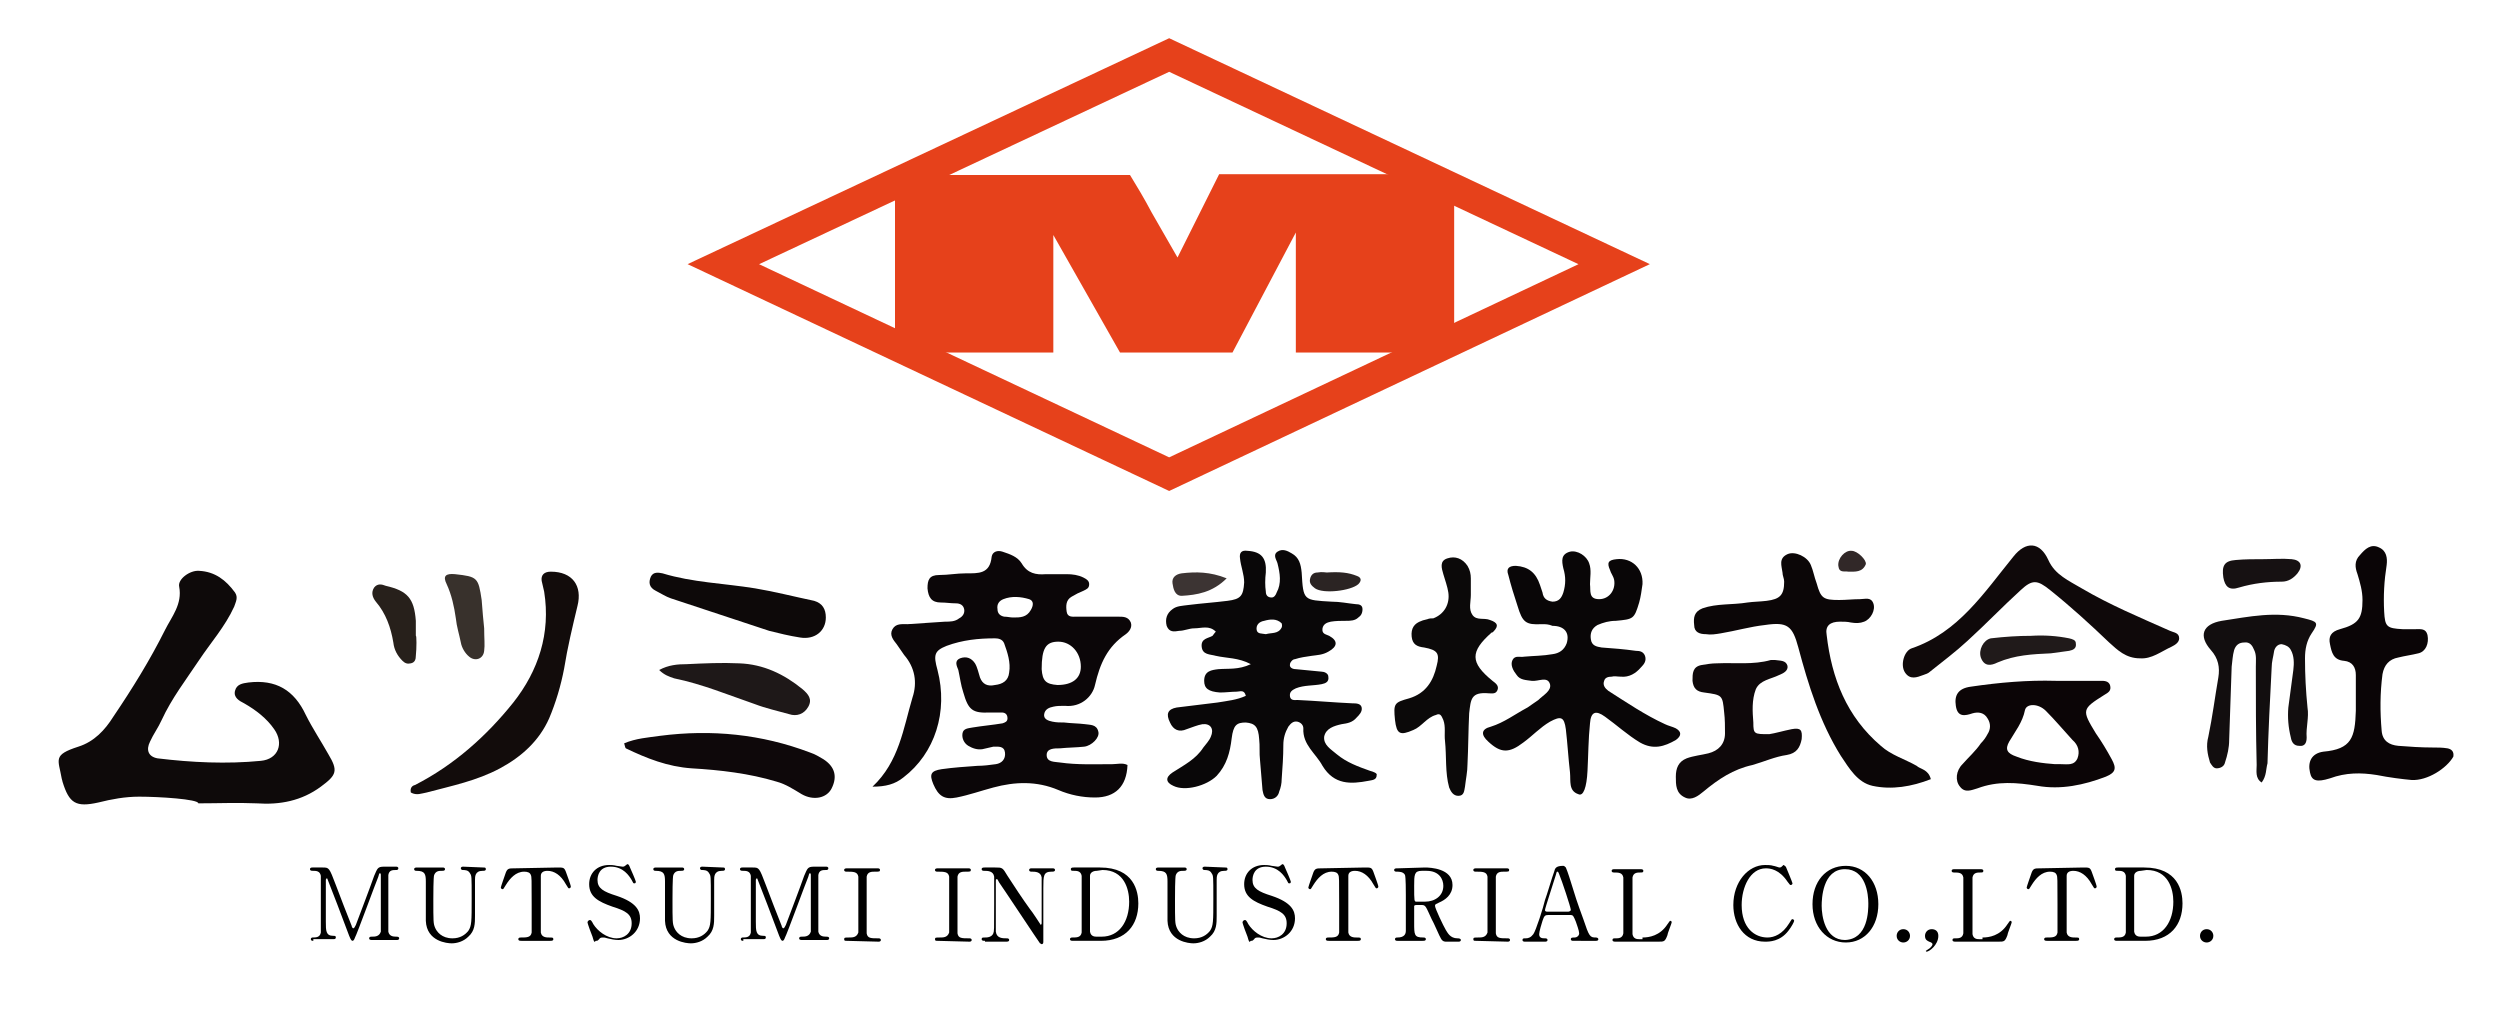
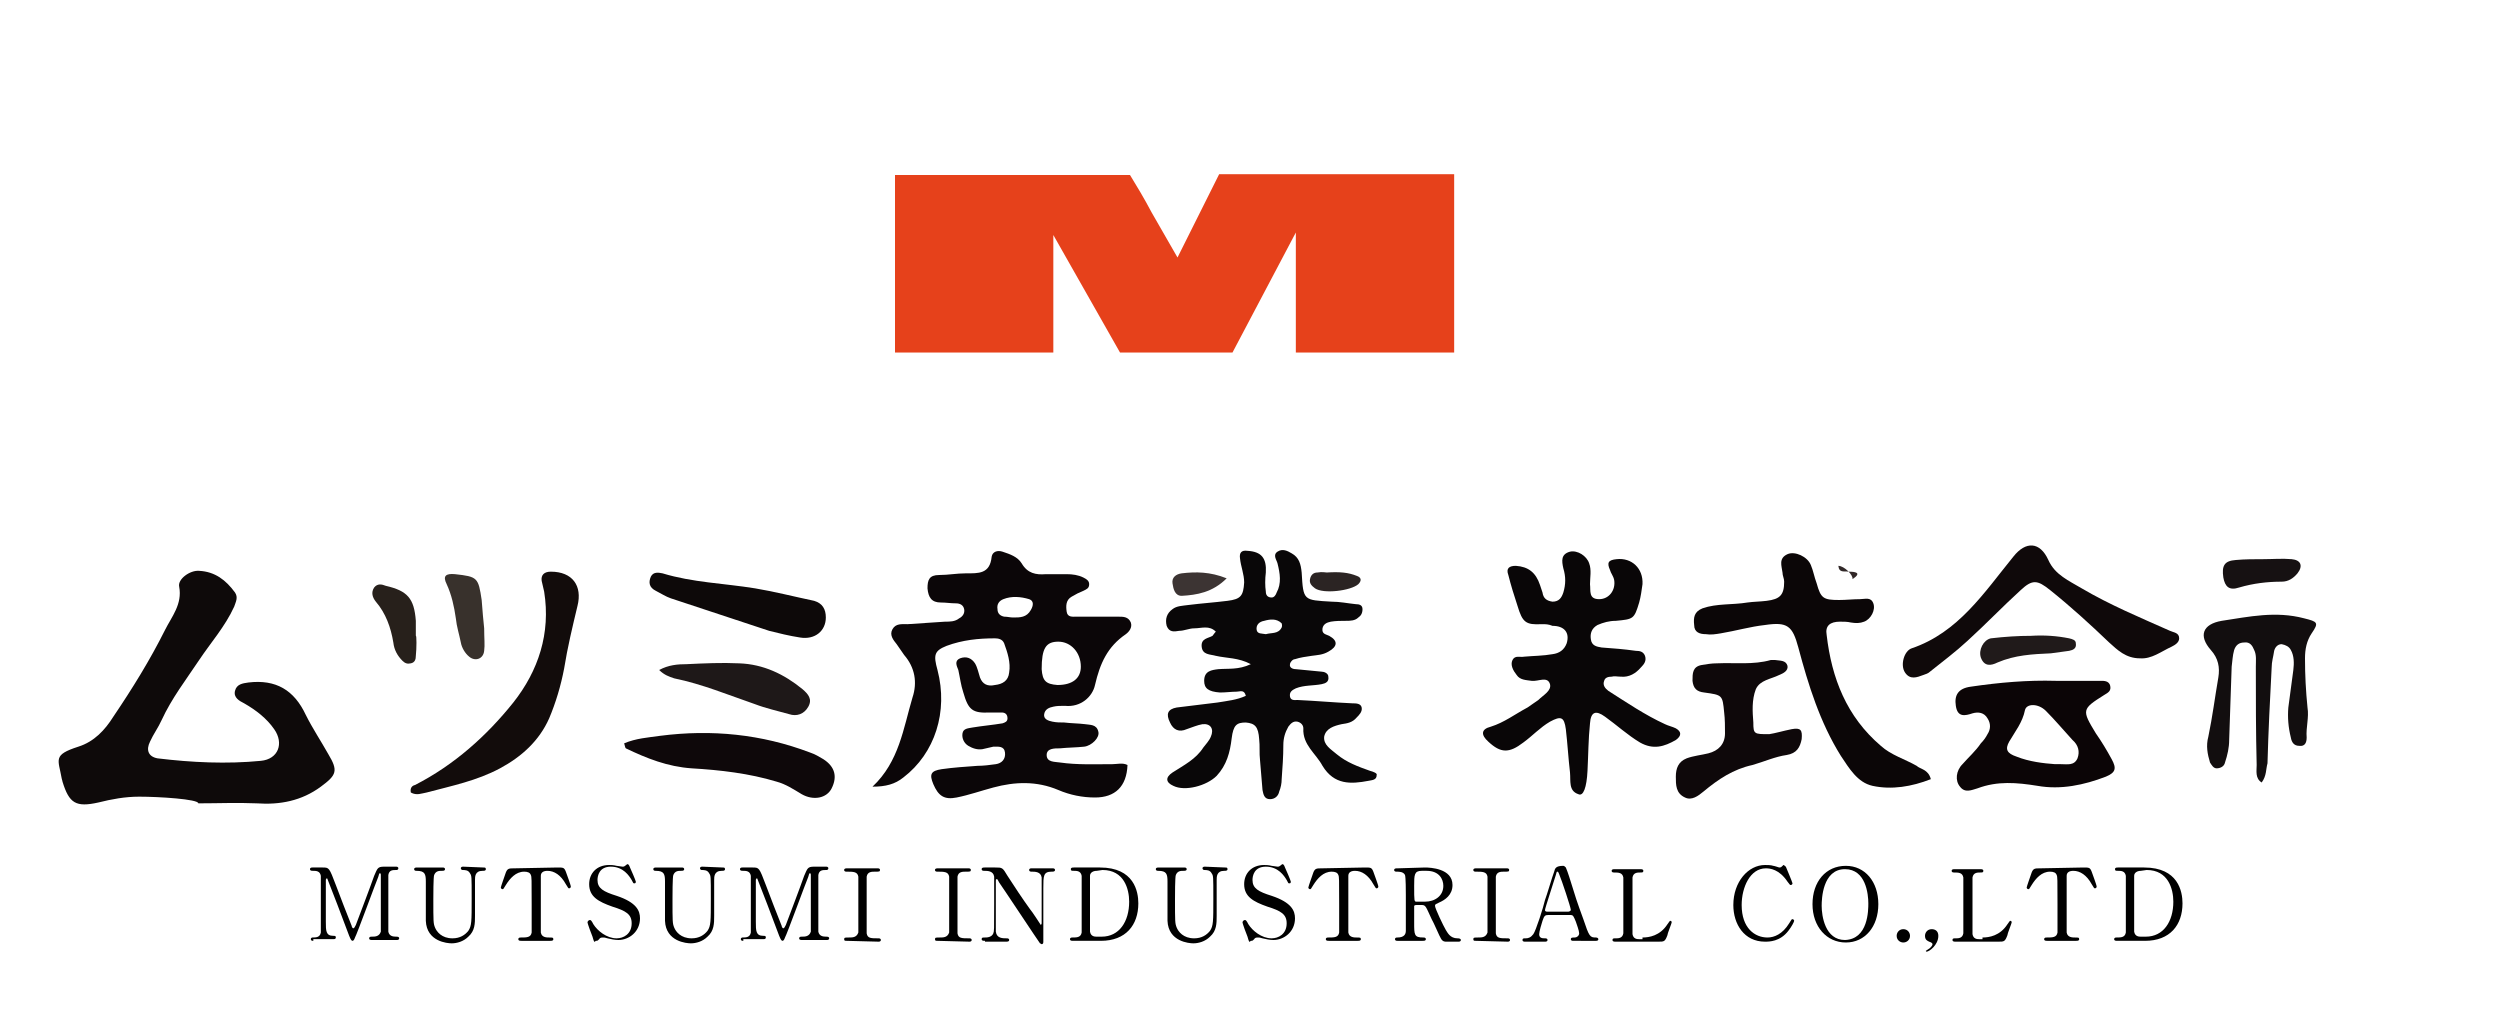
<svg xmlns="http://www.w3.org/2000/svg" version="1.1" id="レイヤー_1" x="0px" y="0px" viewBox="0 0 300 121.4" style="enable-background:new 0 0 300 121.4;" xml:space="preserve">
  <style type="text/css">
	.st0{fill:#E6411B;}
	.st1{fill:none;stroke:#E6411B;stroke-width:3.649;stroke-miterlimit:10;}
	.st2{fill:#0E0A0A;}
	.st3{fill:#090607;}
	.st4{fill:#0B0607;}
	.st5{fill:#0A0506;}
	.st6{fill:#0B0909;}
	.st7{fill:#120C0B;}
	.st8{fill:#0F090A;}
	.st9{fill:#120E0F;}
	.st10{fill:#0E080A;}
	.st11{fill:#0D0909;}
	.st12{fill:#1E1818;}
	.st13{fill:#38312C;}
	.st14{fill:#27201B;}
	.st15{fill:#201A1A;}
	.st16{fill:#161112;}
	.st17{fill:#3C3433;}
	.st18{fill:#2B2423;}
	.st19{fill:#312828;}
	.st20{fill:#0B0608;}
	.st21{fill:#090708;}
	.st22{fill:#0B0506;}
</style>
  <g>
    <path class="st0" d="M174.5,21v21.3h-19V27.9l-7.6,14.4h-13.5l-8-14.1v14.1h-19V21h28.2c0.8,1.3,1.7,2.8,2.6,4.5l3.1,5.4l5-10h28.2   V21z" />
  </g>
  <g>
    <path d="M37.6,112.9c-0.1,0-0.3,0-0.3-0.2s0.2-0.2,0.2-0.2c0.4,0,0.9,0,1-0.6c0-0.2,0-0.2,0-3.4c0-0.6,0-3.2,0-3.4   c-0.1-0.6-0.6-0.6-0.9-0.6c-0.2,0-0.4,0-0.4-0.2s0.2-0.2,0.3-0.2h1.2c0.8,0,0.8,0,1.6,2.1c0.3,0.8,1.6,4.2,1.9,4.9   c0,0.1,0.1,0.3,0.2,0.3c0.1,0,0.2-0.2,0.3-0.4c0.6-1.6,1.6-4.2,2.2-5.9c0.4-0.9,0.4-1.1,1.2-1.1h1.4c0.1,0,0.3,0,0.3,0.2   s-0.2,0.2-0.2,0.2c-0.5,0-0.9,0-1,0.6c0,0.2,0,2.8,0,3.4c0,3.2,0,3.3,0,3.4c0.1,0.5,0.5,0.6,0.9,0.6c0.2,0,0.4,0,0.4,0.2   s-0.2,0.2-0.3,0.2h-2.9c-0.2,0-0.4,0-0.4-0.2s0.2-0.2,0.3-0.2c0.4,0,0.9,0,1.1-0.6c0-0.2,0-3.2,0-3.7s0-2.6,0-3.1   c0-0.1,0-0.2-0.1-0.2s-0.1,0-0.2,0.4c-0.3,0.7-2.6,7-2.8,7.3c-0.1,0.3-0.2,0.4-0.3,0.4s-0.2-0.1-0.4-0.6c-0.4-1.1-2.5-6.6-2.6-6.8   c0,0,0-0.1-0.1-0.1c0,0-0.1,0.1-0.1,0.2v5c0,1.1,0,1.7,0.9,1.7c0.2,0,0.3,0,0.3,0.2s-0.2,0.2-0.3,0.2h-2.4V112.9z" />
    <path d="M58,104.1c0.2,0,0.3,0,0.3,0.2s-0.2,0.2-0.4,0.2c-0.9,0-0.9,0.7-0.9,1.1c0,0.6,0,3.6,0,4.3c0,0.9,0,1.8-0.8,2.5   c-0.6,0.6-1.4,0.8-2,0.8c-0.5,0-3-0.2-3.1-2.7c0-0.7,0-4,0-4.7c0-0.9-0.1-1.3-1.1-1.3c-0.1,0-0.3,0-0.3-0.2s0.2-0.2,0.4-0.2h3   c0.1,0,0.3,0,0.3,0.2s-0.2,0.2-0.4,0.2c-0.3,0-0.7,0-0.9,0.5c-0.1,0.2-0.1,2.5-0.1,2.9c0,2.7,0,2.9,0.2,3.4s0.8,1.3,2.1,1.3   c0.9,0,1.5-0.4,1.9-0.9c0.4-0.6,0.4-1.1,0.4-3.9c0-2.7,0-2.7-0.2-3c-0.2-0.4-0.6-0.4-0.9-0.4c-0.1,0-0.2-0.1-0.2-0.2   c0-0.2,0.2-0.2,0.3-0.2L58,104.1L58,104.1z" />
    <path d="M66.9,104.1c0.7,0,0.8,0,1,0.5c0.1,0.3,0.6,1.6,0.6,1.8c0,0.1-0.1,0.2-0.2,0.2s-0.1,0-0.4-0.5c-0.6-1.1-1.4-1.6-2.2-1.6   c-0.5,0-0.8,0.2-0.8,0.6c0,0.2,0,2.9,0,3.5c0,0.3,0,3.1,0,3.3c0.1,0.6,0.7,0.6,1,0.6c0.4,0,0.5,0,0.5,0.2s-0.2,0.2-0.4,0.2h-3.4   c-0.2,0-0.4,0-0.4-0.2s0.2-0.2,0.3-0.2c0.7,0,1.2,0,1.3-0.6c0-0.2,0-0.2,0-3.4c0-3,0-3.3-0.1-3.5c-0.1-0.3-0.4-0.4-0.8-0.4   c-1,0-1.7,0.8-2.2,1.6c-0.3,0.5-0.3,0.5-0.4,0.5c-0.1,0-0.2-0.1-0.2-0.2s0.5-1.5,0.6-1.8c0.2-0.5,0.4-0.5,1-0.5L66.9,104.1   L66.9,104.1z" />
    <path d="M71.1,112.4c-0.1-0.2-0.6-1.6-0.6-1.7c0-0.2,0.2-0.3,0.3-0.3c0.1,0,0.2,0.1,0.4,0.5c0.5,0.8,1.6,1.7,2.8,1.7   c0.8,0,1.8-0.5,1.8-1.8c0-1.1-0.7-1.5-2.3-2c-1.7-0.6-2.8-1.2-2.8-2.7c0-1.3,0.9-2.3,2.4-2.3c0.2,0,0.5,0,0.9,0.1   c0.1,0,0.6,0.1,0.7,0.1s0.2,0,0.3-0.1c0.2-0.1,0.2-0.2,0.3-0.2c0.1,0,0.2,0.1,0.3,0.4c0.1,0.2,0.7,1.6,0.7,1.7   c0,0.2-0.1,0.2-0.2,0.2s-0.1,0-0.3-0.4c-0.3-0.5-1-1.6-2.5-1.6c-1.4,0-1.6,1.1-1.6,1.6c0,1,0.7,1.4,2.3,1.9   c2.4,0.8,2.8,1.8,2.8,2.7c0,1.6-1.3,2.6-2.6,2.6c-0.4,0-0.9-0.1-1.3-0.2c-0.3-0.1-0.4-0.1-0.5-0.1c-0.2,0-0.4,0-0.5,0.2   c-0.2,0.2-0.2,0.2-0.4,0.2C71.3,113.1,71.3,113.1,71.1,112.4z" />
    <path d="M86.7,104.1c0.2,0,0.3,0,0.3,0.2s-0.2,0.2-0.4,0.2c-0.9,0-0.9,0.7-0.9,1.1c0,0.6,0,3.6,0,4.3c0,0.9,0,1.8-0.8,2.5   c-0.6,0.6-1.4,0.8-2,0.8c-0.5,0-3-0.2-3.1-2.7c0-0.7,0-4,0-4.7c0-0.9-0.1-1.3-1.1-1.3c-0.1,0-0.3,0-0.3-0.2s0.2-0.2,0.4-0.2h3   c0.1,0,0.3,0,0.3,0.2s-0.2,0.2-0.4,0.2c-0.3,0-0.7,0-0.9,0.5c-0.1,0.2-0.1,2.5-0.1,2.9c0,2.7,0,2.9,0.2,3.4s0.8,1.3,2.1,1.3   c0.9,0,1.5-0.4,1.9-0.9c0.4-0.6,0.4-1.1,0.4-3.9c0-2.7,0-2.7-0.2-3c-0.2-0.4-0.6-0.4-0.9-0.4c-0.1,0-0.2-0.1-0.2-0.2   c0-0.2,0.2-0.2,0.3-0.2L86.7,104.1L86.7,104.1z" />
    <path d="M89.2,112.9c-0.1,0-0.3,0-0.3-0.2s0.2-0.2,0.2-0.2c0.4,0,0.9,0,1-0.6c0-0.2,0-0.2,0-3.4c0-0.6,0-3.2,0-3.4   c-0.1-0.6-0.6-0.6-0.9-0.6c-0.2,0-0.4,0-0.4-0.2s0.2-0.2,0.3-0.2h1.2c0.8,0,0.8,0,1.6,2.1c0.3,0.8,1.6,4.2,1.9,4.9   c0,0.1,0.1,0.3,0.2,0.3s0.2-0.2,0.3-0.4c0.6-1.6,1.6-4.2,2.2-5.9c0.4-0.9,0.4-1.1,1.2-1.1h1.4c0.1,0,0.3,0,0.3,0.2   s-0.2,0.2-0.2,0.2c-0.5,0-0.9,0-1,0.6c0,0.2,0,2.8,0,3.4c0,3.2,0,3.3,0,3.4c0.1,0.5,0.5,0.6,0.9,0.6c0.2,0,0.4,0,0.4,0.2   s-0.2,0.2-0.3,0.2h-2.9c-0.2,0-0.4,0-0.4-0.2s0.2-0.2,0.3-0.2c0.4,0,0.9,0,1.1-0.6c0-0.2,0-3.2,0-3.7s0-2.6,0-3.1   c0-0.1,0-0.2-0.1-0.2s-0.1,0-0.2,0.4c-0.3,0.7-2.6,7-2.8,7.3c-0.1,0.3-0.2,0.4-0.3,0.4s-0.2-0.1-0.4-0.6c-0.4-1.1-2.5-6.6-2.6-6.8   c0,0,0-0.1-0.1-0.1c0,0-0.1,0.1-0.1,0.2v5c0,1.1,0,1.7,0.9,1.7c0.2,0,0.3,0,0.3,0.2s-0.2,0.2-0.3,0.2h-2.4V112.9z" />
    <path d="M101.6,112.9c-0.2,0-0.3,0-0.3-0.2s0.1-0.2,0.6-0.2c0.4,0,0.9,0,1.1-0.6c0-0.2,0-3,0-3.3c0-0.5,0-3.2,0-3.4   c-0.1-0.6-0.6-0.6-1.4-0.6c-0.1,0-0.3,0-0.3-0.2s0.2-0.2,0.4-0.2h3.6c0.1,0,0.3,0,0.3,0.2s-0.1,0.2-0.6,0.2c-0.4,0-0.9,0-1,0.6   c0,0.2,0,2.9,0,3.4c0,3.2,0,3.2,0,3.4c0.1,0.6,0.5,0.6,1.4,0.6c0.1,0,0.3,0,0.3,0.2s-0.2,0.2-0.3,0.2L101.6,112.9L101.6,112.9z" />
    <path d="M112.5,112.9c-0.2,0-0.3,0-0.3-0.2s0.1-0.2,0.6-0.2c0.4,0,0.9,0,1.1-0.6c0-0.2,0-3,0-3.3c0-0.5,0-3.2,0-3.4   c-0.1-0.6-0.6-0.6-1.4-0.6c-0.1,0-0.3,0-0.3-0.2s0.2-0.2,0.4-0.2h3.6c0.1,0,0.3,0,0.3,0.2s-0.1,0.2-0.6,0.2c-0.4,0-0.9,0-1,0.6   c0,0.2,0,2.9,0,3.4c0,3.2,0,3.2,0,3.4c0.1,0.6,0.5,0.6,1.4,0.6c0.1,0,0.3,0,0.3,0.2s-0.2,0.2-0.3,0.2L112.5,112.9L112.5,112.9z" />
    <path d="M118.2,112.9c-0.2,0-0.4,0-0.4-0.2s0.1-0.2,0.4-0.2c0.2,0,0.8,0,1-0.5c0.1-0.3,0.1-0.3,0.1-3.5c0-3,0-3.1,0-3.3   c-0.1-0.7-0.8-0.7-1.2-0.7c-0.1,0-0.3,0-0.3-0.2s0.2-0.2,0.4-0.2h1.2c0.9,0,0.9,0,1.5,1c0.7,1.1,1.9,2.9,2.7,4   c0.2,0.2,1.3,1.9,1.3,1.9s0.1-0.1,0.1-0.2c0-0.3,0-2.3,0-2.7c0-0.4,0-2.6,0-2.8c-0.1-0.7-0.8-0.7-1.2-0.7c-0.1,0-0.3,0-0.3-0.2   s0.2-0.2,0.3-0.2h2.5c0.1,0,0.3,0,0.3,0.2s-0.2,0.2-0.4,0.2c-1,0-1,0.5-1,2c0,0.9,0,5.4,0,6.4c0,0.1,0,0.3-0.2,0.3   c-0.1,0-0.1-0.1-0.2-0.1c-0.1-0.1-4.8-7.2-4.9-7.3c-0.2-0.4-0.2-0.4-0.3-0.4s-0.1,0.1-0.1,0.2c0,0.4,0,2.5,0,3s0,2.9,0,3.1   c0.1,0.8,0.8,0.8,1.3,0.8c0.1,0,0.3,0,0.3,0.2s-0.2,0.2-0.4,0.2h-2.5V112.9z" />
    <path d="M132,104.1c4.1,0,4.6,2.9,4.6,4.3c0,2.6-1.5,4.5-4.5,4.5h-3.3c-0.2,0-0.4,0-0.4-0.2s0.2-0.2,0.3-0.2c0.5,0,1,0,1.1-0.6   c0-0.2,0-0.2,0-3.4c0-0.6,0-3.2,0-3.4c-0.1-0.6-0.6-0.6-0.9-0.6c-0.3,0-0.4,0-0.4-0.2s0.2-0.2,0.4-0.2L132,104.1L132,104.1z    M131.6,104.5c-0.4,0-0.8,0.2-0.8,0.6c0,0.2,0,2.8,0,3.3c0,3.2,0,3.2,0,3.4c0.1,0.6,0.6,0.6,0.8,0.6h0.6c2.1,0,3.3-1.8,3.3-4.2   c0-1.5-0.6-3.8-3.2-3.8L131.6,104.5L131.6,104.5z" />
    <path d="M147,104.1c0.2,0,0.3,0,0.3,0.2s-0.2,0.2-0.4,0.2c-0.9,0-0.9,0.7-0.9,1.1c0,0.6,0,3.6,0,4.3c0,0.9,0,1.8-0.8,2.5   c-0.6,0.6-1.4,0.8-2,0.8c-0.5,0-3-0.2-3.1-2.7c0-0.7,0-4,0-4.7c0-0.9-0.1-1.3-1.1-1.3c-0.1,0-0.3,0-0.3-0.2s0.2-0.2,0.4-0.2h3   c0.1,0,0.3,0,0.3,0.2s-0.2,0.2-0.4,0.2c-0.3,0-0.7,0-0.9,0.5c-0.1,0.2-0.1,2.5-0.1,2.9c0,2.7,0,2.9,0.2,3.4s0.8,1.3,2.1,1.3   c0.9,0,1.5-0.4,1.9-0.9c0.4-0.6,0.4-1.1,0.4-3.9c0-2.7,0-2.7-0.2-3c-0.2-0.4-0.6-0.4-0.9-0.4c-0.1,0-0.2-0.1-0.2-0.2   c0-0.2,0.2-0.2,0.3-0.2L147,104.1L147,104.1z" />
    <path d="M149.7,112.4c-0.1-0.2-0.6-1.6-0.6-1.7c0-0.2,0.2-0.3,0.3-0.3s0.2,0.1,0.4,0.5c0.5,0.8,1.6,1.7,2.8,1.7   c0.8,0,1.8-0.5,1.8-1.8c0-1.1-0.7-1.5-2.3-2c-1.7-0.6-2.8-1.2-2.8-2.7c0-1.3,0.9-2.3,2.4-2.3c0.2,0,0.5,0,0.9,0.1   c0.1,0,0.6,0.1,0.7,0.1c0.1,0,0.2,0,0.3-0.1c0.2-0.1,0.2-0.2,0.3-0.2s0.2,0.1,0.3,0.4c0.1,0.2,0.7,1.6,0.7,1.7   c0,0.2-0.1,0.2-0.2,0.2c-0.1,0-0.1,0-0.3-0.4c-0.3-0.5-1-1.6-2.5-1.6c-1.4,0-1.6,1.1-1.6,1.6c0,1,0.7,1.4,2.3,1.9   c2.4,0.8,2.8,1.8,2.8,2.7c0,1.6-1.3,2.6-2.6,2.6c-0.4,0-0.9-0.1-1.3-0.2c-0.3-0.1-0.4-0.1-0.5-0.1c-0.2,0-0.4,0-0.5,0.2   c-0.2,0.2-0.2,0.2-0.4,0.2C149.9,113.1,149.9,113.1,149.7,112.4z" />
    <path d="M163.8,104.1c0.7,0,0.8,0,1,0.5c0.1,0.3,0.6,1.6,0.6,1.8c0,0.1-0.1,0.2-0.2,0.2c-0.1,0-0.1,0-0.4-0.5   c-0.6-1.1-1.4-1.6-2.2-1.6c-0.5,0-0.8,0.2-0.8,0.6c0,0.2,0,2.9,0,3.5c0,0.3,0,3.1,0,3.3c0.1,0.6,0.7,0.6,1,0.6c0.4,0,0.5,0,0.5,0.2   s-0.2,0.2-0.4,0.2h-3.4c-0.2,0-0.4,0-0.4-0.2s0.2-0.2,0.3-0.2c0.7,0,1.2,0,1.3-0.6c0-0.2,0-0.2,0-3.4c0-3,0-3.3-0.1-3.5   c-0.1-0.3-0.4-0.4-0.8-0.4c-1,0-1.7,0.8-2.2,1.6c-0.3,0.5-0.3,0.5-0.4,0.5c-0.1,0-0.2-0.1-0.2-0.2s0.5-1.5,0.6-1.8   c0.2-0.5,0.4-0.5,1-0.5L163.8,104.1L163.8,104.1z" />
    <path d="M171,104.1c0.6,0,3.3,0.1,3.3,2.1c0,1.2-0.9,1.8-1.6,2.1c-0.4,0.2-0.5,0.2-0.5,0.4c0,0.3,1,2.4,1.3,2.9   c0.2,0.3,0.5,1,1.4,1c0.1,0,0.4,0,0.4,0.2s-0.2,0.2-0.3,0.2h-1.5c-0.1,0-0.4,0-0.6-0.4c-0.1-0.1-0.9-2-1.1-2.3   c-0.7-1.5-0.7-1.7-1.2-1.7H170c-0.1,0-0.2,0-0.3,0.1c0,0.1,0,1.7,0,2c0,1.5,0,1.8,1.1,1.8c0.1,0,0.3,0,0.3,0.2s-0.2,0.2-0.4,0.2h-3   c-0.1,0-0.3,0-0.3-0.2s0.2-0.2,0.3-0.2c0.8,0,1-0.4,1-0.8s0-3.7,0-4.3c0-0.4,0-2.1-0.1-2.4c-0.2-0.4-0.7-0.4-1-0.4   c-0.1,0-0.3,0-0.3-0.2s0.2-0.2,0.4-0.2L171,104.1L171,104.1z M170.6,104.5c-0.9,0-0.9,0.5-0.9,1.8c0,1.9,0,1.9,0.3,1.9h1   c1.2,0,2.2-0.7,2.2-1.9c0-0.8-0.5-1.8-2-1.8H170.6z" />
    <path d="M177.1,112.9c-0.2,0-0.3,0-0.3-0.2s0.1-0.2,0.6-0.2c0.4,0,0.9,0,1.1-0.6c0-0.2,0-3,0-3.3c0-0.5,0-3.2,0-3.4   c-0.1-0.6-0.6-0.6-1.4-0.6c-0.1,0-0.3,0-0.3-0.2s0.2-0.2,0.4-0.2h3.6c0.1,0,0.3,0,0.3,0.2s-0.1,0.2-0.6,0.2c-0.4,0-0.9,0-1,0.6   c0,0.2,0,2.9,0,3.4c0,3.2,0,3.2,0,3.4c0.1,0.6,0.5,0.6,1.4,0.6c0.1,0,0.3,0,0.3,0.2s-0.2,0.2-0.3,0.2L177.1,112.9L177.1,112.9z" />
    <path d="M188.8,112.9c-0.1,0-0.3,0-0.3-0.2s0.2-0.2,0.5-0.2c0.2,0,0.5-0.2,0.5-0.5s-0.3-1.1-0.4-1.4c-0.3-0.7-0.3-0.8-0.7-0.8h-2.6   c-0.4,0-0.5,0.1-0.7,0.7c-0.1,0.3-0.4,1.3-0.4,1.6c0,0.5,0.4,0.5,0.7,0.5c0.1,0,0.3,0,0.3,0.2s-0.2,0.2-0.3,0.2H183   c-0.1,0-0.3,0-0.3-0.2s0.1-0.2,0.4-0.2c0.3,0,0.6-0.1,0.9-0.5c0.3-0.4,1.2-3.2,1.4-4.1c0.2-0.5,0.9-2.9,1.1-3.4   c0.1-0.4,0.2-0.7,1.1-0.7c0.1,0,0.2,0.1,0.3,0.2c0.1,0.2,0.3,0.8,0.4,1.1c0.8,2.6,0.9,2.9,1.7,5.1c0.7,2.1,0.8,2.2,1.5,2.2   c0.2,0,0.3,0.1,0.3,0.2c0,0.2-0.2,0.2-0.3,0.2L188.8,112.9L188.8,112.9z M188.2,109.4c0.1,0,0.3-0.1,0.3-0.2c0-0.3-1.1-3.6-1.4-4.3   c-0.1-0.2-0.1-0.3-0.2-0.3c-0.1,0-0.1,0-0.2,0.4c-0.3,1-1.3,4-1.3,4.2s0.2,0.2,0.3,0.2C185.7,109.4,188.2,109.4,188.2,109.4z" />
    <path d="M197.1,112.5c0.8,0,2.1-0.2,3-1.6c0.2-0.3,0.3-0.4,0.3-0.4c0.1,0,0.2,0,0.2,0.2c0,0.1-0.5,1.3-0.5,1.5   c-0.3,0.8-0.4,0.8-1.1,0.8h-5.1c-0.2,0-0.4,0-0.4-0.2s0.1-0.2,0.4-0.2c0.3,0,0.8,0,0.9-0.6c0-0.2,0-3,0-3.3c0-0.5,0-3.2,0-3.4   c-0.1-0.6-0.6-0.6-1.1-0.6c-0.1,0-0.3,0-0.3-0.2s0.2-0.2,0.4-0.2h3c0.2,0,0.4,0,0.4,0.2s-0.1,0.2-0.4,0.2c-0.3,0-0.8,0-0.9,0.6   c0,0.2,0,2.8,0,3.4c0,3.2,0,3.2,0,3.4c0.1,0.6,0.6,0.6,0.8,0.6h0.4V112.5z" />
    <path d="M214.3,104c0,0,0.8,1.9,0.8,2s-0.1,0.2-0.2,0.2s-0.1,0-0.4-0.4c-1-1.5-2.1-1.6-2.6-1.6c-1.9,0-2.9,2.3-2.9,4.4   c0,2.8,1.6,3.9,3.1,3.9c0.8,0,1.8-0.4,2.6-1.7c0.3-0.5,0.3-0.5,0.4-0.5s0.2,0.1,0.2,0.2s-0.3,0.7-0.7,1.2c-1,1.3-2.3,1.3-2.8,1.3   c-2.5,0-3.8-2.1-3.8-4.4c0-2.8,1.8-4.8,3.8-4.8c0.3,0,0.7,0,1,0.1c0.1,0,0.7,0.2,0.7,0.2c0.1,0,0.2,0,0.3-0.1   c0.2-0.2,0.2-0.2,0.3-0.2C214.1,103.9,214.2,103.9,214.3,104z" />
    <path d="M221.5,113.1c-2.3,0-4-1.9-4-4.6s1.6-4.6,4-4.6c2.3,0,3.9,1.9,3.9,4.6S223.8,113.1,221.5,113.1z M224.2,108.4   c0-1.1-0.3-4.1-2.8-4.1c-2.7,0-2.8,3.6-2.8,4.4c0,1.2,0.4,4.1,2.8,4.1C224.2,112.7,224.2,109.2,224.2,108.4z" />
    <path d="M227.6,112.3c0-0.4,0.3-0.8,0.8-0.8s0.8,0.4,0.8,0.8c0,0.5-0.4,0.8-0.8,0.8S227.6,112.8,227.6,112.3z" />
    <path d="M231.4,113.9c0.2-0.1,0.5-0.4,0.5-0.6c0-0.1-0.1-0.2-0.4-0.3c-0.2-0.1-0.5-0.2-0.5-0.7c0-0.4,0.3-0.8,0.8-0.8   c0.4,0,0.8,0.2,0.8,0.8c0,1.1-1.1,1.9-1.4,1.9c-0.1,0-0.1-0.1-0.1-0.1C231.1,114.1,231.1,114.1,231.4,113.9z" />
    <path d="M237.9,112.5c0.8,0,2.1-0.2,3-1.6c0.2-0.3,0.3-0.4,0.3-0.4c0.1,0,0.2,0,0.2,0.2c0,0.1-0.5,1.3-0.5,1.5   c-0.3,0.8-0.4,0.8-1.1,0.8h-5.1c-0.2,0-0.4,0-0.4-0.2s0.1-0.2,0.4-0.2c0.3,0,0.8,0,0.9-0.6c0-0.2,0-3,0-3.3c0-0.5,0-3.2,0-3.4   c-0.1-0.6-0.6-0.6-1.1-0.6c-0.1,0-0.3,0-0.3-0.2s0.2-0.2,0.4-0.2h3c0.2,0,0.4,0,0.4,0.2s-0.1,0.2-0.4,0.2c-0.3,0-0.8,0-0.9,0.6   c0,0.2,0,2.8,0,3.4c0,3.2,0,3.2,0,3.4c0.1,0.6,0.6,0.6,0.8,0.6h0.4V112.5z" />
    <path d="M250,104.1c0.7,0,0.8,0,1,0.5c0.1,0.3,0.6,1.6,0.6,1.8c0,0.1-0.1,0.2-0.2,0.2c-0.1,0-0.1,0-0.4-0.5   c-0.6-1.1-1.4-1.6-2.2-1.6c-0.5,0-0.8,0.2-0.8,0.6c0,0.2,0,2.9,0,3.5c0,0.3,0,3.1,0,3.3c0.1,0.6,0.7,0.6,1,0.6c0.4,0,0.5,0,0.5,0.2   s-0.2,0.2-0.4,0.2h-3.4c-0.2,0-0.4,0-0.4-0.2s0.2-0.2,0.3-0.2c0.7,0,1.2,0,1.3-0.6c0-0.2,0-0.2,0-3.4c0-3,0-3.3-0.1-3.5   c-0.1-0.3-0.4-0.4-0.8-0.4c-1,0-1.7,0.8-2.2,1.6c-0.3,0.5-0.3,0.5-0.4,0.5c-0.1,0-0.2-0.1-0.2-0.2s0.5-1.5,0.6-1.8   c0.2-0.5,0.4-0.5,1-0.5L250,104.1L250,104.1z" />
    <path d="M257.3,104.1c4.1,0,4.6,2.9,4.6,4.3c0,2.6-1.5,4.5-4.5,4.5h-3.3c-0.2,0-0.4,0-0.4-0.2s0.2-0.2,0.3-0.2c0.5,0,1,0,1.1-0.6   c0-0.2,0-0.2,0-3.4c0-0.6,0-3.2,0-3.4c-0.1-0.6-0.6-0.6-0.9-0.6c-0.3,0-0.4,0-0.4-0.2s0.2-0.2,0.4-0.2L257.3,104.1L257.3,104.1z    M256.9,104.5c-0.4,0-0.8,0.2-0.8,0.6c0,0.2,0,2.8,0,3.3c0,3.2,0,3.2,0,3.4c0.1,0.6,0.6,0.6,0.8,0.6h0.6c2.1,0,3.3-1.8,3.3-4.2   c0-1.5-0.6-3.8-3.2-3.8L256.9,104.5L256.9,104.5z" />
-     <path d="M264,112.3c0-0.4,0.3-0.8,0.8-0.8s0.8,0.4,0.8,0.8c0,0.5-0.4,0.8-0.8,0.8S264,112.8,264,112.3z" />
  </g>
-   <polygon class="st1" points="193.7,31.7 140.3,6.6 86.8,31.7 140.3,56.9 " />
  <path class="st2" d="M16.7,95.6c-1.7,0-3.3,0.3-4.9,0.7c-2.7,0.6-3.5,0.1-4.3-2.5c0-0.1-0.1-0.3-0.1-0.4c-0.4-2.3-1.1-2.8,2-3.8  c1.9-0.6,3.2-2,4.2-3.6c2.3-3.4,4.4-6.8,6.2-10.4c0.8-1.6,2.1-3.1,1.7-5.2c-0.2-0.9,1.3-2,2.4-1.9c1.9,0.1,3.2,1.1,4.3,2.6  c0.4,0.6,0.1,1.1-0.1,1.7c-1.1,2.4-2.8,4.3-4.2,6.4c-1.6,2.4-3.3,4.6-4.5,7.2c-0.4,0.9-1,1.7-1.4,2.6c-0.5,1-0.2,1.8,0.9,2  c4.1,0.5,8.3,0.7,12.4,0.3c2.1-0.2,2.8-2.1,1.6-3.8c-0.9-1.3-2.2-2.3-3.6-3.1c-0.6-0.3-1.3-0.7-1.1-1.5c0.2-0.8,0.9-0.9,1.6-1  c3.3-0.4,5.5,0.9,6.9,3.9c0.8,1.6,1.8,3.1,2.7,4.7c1.2,2,1,2.5-0.9,3.9c-2.3,1.7-4.9,2.2-7.7,2c-2.3-0.1-4.7,0-7,0  C23.8,95.9,19.1,95.6,16.7,95.6z" />
  <path class="st3" d="M185,74.9c-1.9,0.1-2.3-0.2-2.9-2.2c-0.4-1.2-0.8-2.5-1.1-3.7c-0.3-0.8,0.1-1.1,0.9-1.1  c1.5,0.1,2.4,0.8,2.9,2.3c0.1,0.3,0.2,0.6,0.3,0.9c0.1,0.7,0.5,1,1.2,1.1c0.8,0,1.1-0.5,1.3-1.1c0.3-1,0.3-1.9,0-2.9  c-0.2-0.9-0.3-1.7,0.8-2c0.9-0.2,2,0.5,2.3,1.4c0.3,0.8,0.1,1.7,0.1,2.5c0.1,0.8-0.2,1.8,1.1,1.8c1.2,0,2-1.1,1.8-2.3  c-0.1-0.5-0.4-0.8-0.5-1.2c-0.4-0.9-0.2-1.2,0.8-1.3c1.8-0.2,3.2,1.1,3.1,3c-0.1,0.7-0.2,1.5-0.4,2.2c-0.6,2-0.7,2-2.8,2.2  c-0.8,0-1.5,0.2-2.2,0.5c-0.7,0.4-0.9,1-0.8,1.7c0.1,0.8,0.7,0.9,1.3,1c1.4,0.1,2.7,0.2,4.1,0.4c0.5,0,0.9,0.1,1.1,0.6  c0.2,0.6-0.1,1-0.5,1.4c-0.6,0.7-1.4,1.2-2.4,1.1c-0.4,0-0.8-0.1-1.1,0c-0.4,0-0.8,0.1-0.9,0.5c-0.2,0.5,0.1,0.9,0.5,1.2  c2.2,1.4,4.4,2.9,6.8,4c0.4,0.2,0.9,0.3,1.3,0.5c0.7,0.4,0.7,0.9,0,1.4c-1.4,0.8-2.7,1.2-4.3,0.3c-1.5-0.9-2.8-2.1-4.2-3.1  c-1.1-0.8-1.7-0.6-1.8,0.8c-0.2,1.9-0.2,3.8-0.3,5.7c-0.1,2-0.5,3.1-1.1,2.8c-1.2-0.4-0.9-1.6-1-2.6c-0.2-1.7-0.3-3.5-0.5-5.2  c-0.2-1.5-0.6-1.6-1.9-0.9c-1.2,0.7-2.1,1.7-3.2,2.5c-1.7,1.3-2.7,1.3-4.2-0.1c-0.9-0.8-0.9-1.5,0.3-1.8c1.6-0.5,2.9-1.5,4.4-2.3  c0.4-0.3,0.9-0.6,1.3-0.9c0.6-0.6,1.6-1.1,1.4-1.9c-0.3-1-1.4-0.3-2.2-0.4c-0.7-0.1-1.4-0.1-1.8-0.7c-0.4-0.5-0.8-1.2-0.5-1.8  c0.3-0.6,0.9-0.3,1.4-0.4c1.1-0.1,2.3-0.1,3.4-0.3c0.8-0.1,1.4-0.5,1.7-1.3c0.4-1.3-0.3-2.1-1.7-2.1C185.8,74.9,185.5,74.9,185,74.9  z" />
  <path class="st4" d="M231.7,93.5c-2.3,0.9-4.7,1.3-7,0.8c-1.8-0.4-2.8-2.1-3.8-3.6c-2.5-4-3.9-8.5-5.1-13c-0.7-2.6-1.3-3.1-4-2.7  c-1.8,0.2-3.5,0.7-5.3,1c-0.6,0.1-1.2,0.2-1.8,0.1c-0.7,0-1.4-0.2-1.4-1.1c-0.1-0.9,0-1.6,1-2c1.7-0.6,3.6-0.4,5.4-0.7  c0.7-0.1,1.5-0.1,2.3-0.2c1.6-0.2,2.1-0.7,2.1-2.3c0-0.4-0.2-0.7-0.2-1.1c-0.1-0.8-0.5-1.7,0.6-2.2c0.9-0.4,2.4,0.3,2.8,1.3  c0.3,0.7,0.4,1.4,0.7,2.2c0.5,1.8,0.8,2,2.7,2c0.8,0,1.7-0.1,2.5-0.1c0.6,0,1.3-0.3,1.6,0.5c0.3,0.8-0.3,1.9-1.1,2.2  c-0.5,0.2-1,0.2-1.6,0.1c-0.4-0.1-0.9-0.1-1.3-0.1c-1.2,0-1.8,0.5-1.6,1.6c0.6,5.2,2.4,9.8,6.5,13.3c1.2,1.1,2.9,1.6,4.3,2.4  C230.4,92.3,231.4,92.3,231.7,93.5z" />
-   <path class="st5" d="M289.4,93.6c-1.1-0.1-2.7-0.3-4.2-0.6c-1.9-0.3-3.7-0.3-5.6,0.4c-1.6,0.5-2.2,0.3-2.4-0.7  c-0.3-1.3,0.2-2.3,1.6-2.5c3.4-0.3,3.8-1.7,3.9-4.9c0-1.4,0-2.9,0-4.3c0-0.9-0.4-1.6-1.4-1.7c-1.3-0.1-1.5-1-1.7-2  c-0.2-0.9,0.1-1.5,1.2-1.8c2.2-0.6,2.7-1.3,2.7-3.5c0-1.1-0.3-2.1-0.6-3.1c-0.3-0.8-0.4-1.6,0.3-2.3c0.6-0.7,1.3-1.4,2.3-0.9  c0.9,0.4,1,1.3,0.9,2.1c-0.3,1.9-0.4,3.7-0.3,5.6c0.1,1.8,0.3,2,2.2,2.1c0.5,0,1.1,0,1.6,0c0.6,0,1.2-0.1,1.4,0.7  c0.2,1-0.2,2-1.1,2.2c-0.8,0.2-1.6,0.3-2.4,0.5c-1.1,0.2-1.7,0.9-1.9,2c-0.3,2.3-0.3,4.5-0.1,6.8c0.1,1.2,0.9,1.7,2,1.8  c1.3,0.1,2.7,0.2,4.1,0.2c0.6,0,1.2,0,1.8,0.1c0.5,0.1,0.8,0.4,0.7,1C293.6,92.2,291.3,93.7,289.4,93.6z" />
-   <path class="st6" d="M172.3,85.8c-1.1,0.3-1.7,1.4-2.7,1.8c-1.6,0.7-2,0.5-2.2-1.2c-0.2-2-0.1-2.1,1.7-2.6c2-0.6,2.9-2.1,3.3-3.9  c0.4-1.5,0.1-1.9-1.5-2.2c-0.9-0.1-1.4-0.4-1.5-1.3c-0.1-1,0.3-1.6,1.2-1.9c0.2-0.1,0.4-0.1,0.7-0.2c0.2-0.1,0.5-0.1,0.7-0.1  c1.3-0.5,2-1.7,1.8-3.1c-0.1-0.7-0.4-1.5-0.6-2.2c-0.2-0.7-0.5-1.6,0.5-1.9c0.9-0.3,1.8,0,2.4,0.9c0.3,0.5,0.4,1,0.4,1.5  c0,0.7,0,1.4,0,2c0,0.8-0.3,1.7,0.2,2.4c0.5,0.7,1.4,0.3,2.1,0.6c0.9,0.3,1.1,0.7,0.4,1.4c-0.1,0.1-0.1,0.1-0.2,0.1  c-2.6,2.3-2.6,3.6,0.1,5.8c0.4,0.3,0.8,0.6,0.6,1.1c-0.2,0.5-0.6,0.4-1,0.4c-2.2-0.2-2.2,0.7-2.4,2.4c-0.1,2-0.1,4.1-0.2,6.1  c0,0.9-0.2,1.8-0.3,2.7c-0.1,0.5-0.1,1.1-0.8,1.1c-0.6,0-0.9-0.5-1.1-1c-0.5-1.8-0.3-3.7-0.5-5.6c-0.1-0.8,0.1-1.7-0.2-2.5  C173,86,172.9,85.5,172.3,85.8z" />
  <path class="st7" d="M49.3,95.1c-0.1-0.5,0.1-0.8,0.5-0.9c4.7-2.4,8.6-5.9,11.8-9.9c3-3.8,4.5-8.3,3.7-13.3  c-0.1-0.4-0.2-0.9-0.3-1.3c-0.1-0.7,0.3-1.1,1.1-1.1c2.6,0,3.8,1.7,3.2,4.1c-0.6,2.5-1.2,5-1.6,7.5c-0.4,2.1-1,4.1-1.8,6  c-1.2,2.7-3.3,4.6-5.9,6c-2.8,1.5-5.8,2.1-8.8,2.9C50.6,95.2,50,95.5,49.3,95.1z" />
  <path class="st8" d="M256.8,79c-1.7,0-2.7-1-3.7-1.9c-2.3-2.2-4.6-4.3-7.1-6.3c-1.5-1.2-2.1-1.3-3.5,0c-2.2,2-4.2,4.1-6.4,6.1  c-1.4,1.3-3,2.5-4.5,3.7c-0.2,0.2-0.5,0.3-0.8,0.4c-0.8,0.3-1.6,0.6-2.2-0.3c-0.6-0.9-0.1-2.6,0.8-2.9c5.6-1.9,8.7-6.7,12.2-11  c1.5-1.9,3.2-1.8,4.2,0.4c0.8,1.8,2.5,2.5,4,3.4c3.4,2,7,3.5,10.6,5.1c0.4,0.2,1.1,0.2,1.1,0.9c0,0.5-0.5,0.8-0.9,1  C259.3,78.2,258.2,79.1,256.8,79z" />
  <path class="st9" d="M271.4,93.9c-0.8-0.5-0.6-1.4-0.6-2.1c-0.1-3.9-0.1-7.9-0.1-11.8c0-0.7,0.1-1.4-0.2-2c-0.2-0.5-0.5-1-1.2-0.9  c-0.6,0-1,0.3-1.2,0.9c-0.2,0.7-0.2,1.3-0.3,2c-0.1,2.9-0.2,5.9-0.3,8.8c0,0.9-0.2,1.8-0.5,2.7c-0.1,0.5-0.6,0.7-1,0.7  c-0.4,0-0.6-0.4-0.8-0.7c-0.3-1-0.5-2-0.2-3.1c0.5-2.4,0.8-4.8,1.2-7.1c0.2-1.2,0-2.3-0.9-3.3c-1.5-1.7-1-3.1,1.3-3.5  c3.3-0.5,6.5-1.2,9.9-0.3c1.6,0.4,1.8,0.5,0.9,1.8c-0.6,0.9-0.8,1.9-0.8,3c0,2,0.1,3.9,0.3,5.9c0.2,1.2-0.2,2.4-0.1,3.6  c0,0.6-0.2,1.1-0.9,1c-0.6,0-0.9-0.4-1-1c-0.3-1.2-0.4-2.4-0.3-3.6c0.2-1.5,0.4-3,0.6-4.5c0.1-0.8,0.1-1.7-0.3-2.4  c-0.2-0.4-0.6-0.6-1.1-0.7c-0.5,0-0.8,0.4-0.9,0.8c-0.1,0.7-0.3,1.3-0.3,2c-0.2,3.8-0.4,7.7-0.5,11.5  C271.9,92.3,272,93.1,271.4,93.9z" />
  <path class="st10" d="M212.3,88.1c0.7-0.1,1.7-0.4,2.7-0.6c1.1-0.2,1.3,0.1,1.2,1.2c-0.2,1-0.6,1.7-1.8,1.9  c-1.4,0.2-2.7,0.8-4.1,1.2c-2.3,0.5-4.1,1.7-5.9,3.2c-0.6,0.5-1.4,1.1-2.2,0.7c-1.1-0.5-1.1-1.5-1.1-2.5c0-1,0.3-1.8,1.3-2.2  c0.8-0.3,1.8-0.4,2.6-0.6c1.2-0.3,2-1.1,2-2.4c0-0.8,0-1.7-0.1-2.5c-0.2-2.1-0.2-2.1-2.4-2.4c-0.9-0.1-1.3-0.5-1.4-1.4  c0-0.9,0-1.7,1.1-1.9c0.6-0.1,1.2-0.2,1.8-0.2c2.2-0.1,4.4,0.2,6.5-0.4c0.1,0,0.3,0,0.5,0c0.6,0.1,1.3,0,1.5,0.7  c0.1,0.6-0.5,0.9-1,1.1c-1,0.5-2.3,0.6-2.8,1.7c-0.5,1.3-0.4,2.7-0.3,4C210.4,88.1,210.5,88.1,212.3,88.1z" />
  <path class="st10" d="M74.9,89.2c1.4-0.6,2.9-0.7,4.3-0.9c6.2-0.8,12.2-0.2,18,2c0.6,0.2,1.1,0.5,1.6,0.8c1.4,0.9,1.7,2.1,1,3.5  c-0.6,1.2-2.2,1.5-3.6,0.7c-1-0.6-1.9-1.2-3-1.5c-3.3-1-6.8-1.4-10.2-1.6c-2.9-0.2-5.4-1.2-7.9-2.4C75,89.7,75,89.5,74.9,89.2z" />
  <path class="st11" d="M99.1,74.1c0,1.6-1.3,2.7-3.1,2.4c-1.3-0.2-2.5-0.5-3.7-0.8c-3.9-1.3-7.9-2.6-11.8-3.9  c-0.6-0.2-1.2-0.6-1.8-0.9c-0.8-0.4-0.9-1-0.6-1.7c0.3-0.6,0.9-0.5,1.4-0.4c3.6,1.1,7.4,1.2,11.1,1.8c2.4,0.4,4.7,1,7.1,1.5  C98.7,72.4,99.1,73.1,99.1,74.1z" />
  <path class="st12" d="M79.1,80.4c1.1-0.6,2.2-0.7,3.3-0.7c2.1-0.1,4.2-0.2,6.3-0.1c2.9,0.1,5.4,1.3,7.6,3.1c0.7,0.6,1.2,1.2,0.7,2.1  c-0.5,0.9-1.4,1.2-2.3,0.9c-1.4-0.4-2.8-0.7-4.1-1.2c-3.2-1.1-6.3-2.4-9.7-3.1C80.3,81.2,79.7,81,79.1,80.4z" />
  <path class="st13" d="M58.1,75.4c0,1.2,0.1,2,0,2.7c-0.1,1-1.1,1.3-1.8,0.7c-0.5-0.4-0.9-1.1-1-1.7c-0.2-1-0.5-1.9-0.6-2.9  c-0.2-1.4-0.5-2.8-1.1-4.1c-0.5-1-0.1-1.3,1-1.2c2.7,0.3,2.8,0.4,3.2,3.1C57.9,73.3,58,74.5,58.1,75.4z" />
  <path class="st14" d="M49.9,78.7c0,0.4-0.1,0.8-0.6,0.9c-0.4,0.1-0.7,0-1-0.3c-0.6-0.6-1-1.3-1.1-2.2c-0.3-1.8-0.9-3.5-2.1-4.9  c-0.4-0.5-0.6-1.1-0.2-1.7c0.4-0.5,0.9-0.4,1.4-0.2c2.6,0.6,3.4,1.5,3.6,4.2c0,0.6,0,1.2,0,1.8C50,76.2,50,77.8,49.9,78.7z" />
  <path class="st15" d="M243.7,76.3c1.6-0.1,3.1,0,4.6,0.3c0.4,0.1,0.8,0.2,0.8,0.6c0.1,0.6-0.3,0.8-0.8,0.9c-0.7,0.1-1.5,0.2-2.2,0.3  c-2.2,0.1-4.3,0.2-6.4,1.1c-0.8,0.4-1.6,0.5-2-0.6c-0.3-0.9,0.3-2.1,1.2-2.3C240.6,76.4,242.2,76.3,243.7,76.3z" />
  <path class="st16" d="M271.6,67.1c1.1,0,2.3-0.1,3.4,0c1.1,0.1,1.4,0.8,0.7,1.7c-0.5,0.6-1.1,1-1.9,1c-1.7,0-3.4,0.2-5.1,0.7  c-1.2,0.4-1.7-0.1-1.9-1.2c-0.2-1.4,0.1-2,1.5-2.1C269.4,67.1,270.5,67.1,271.6,67.1C271.6,67.1,271.6,67.1,271.6,67.1z" />
  <path class="st17" d="M147.2,69.4c-1.7,1.7-3.6,2-5.4,2.1c-0.8,0-1-0.8-1.1-1.5c-0.1-0.7,0.4-1.1,1.1-1.2  C143.5,68.6,145.2,68.6,147.2,69.4z" />
  <path class="st18" d="M159.2,68.7c1.6-0.1,2.6,0,3.6,0.4c0.6,0.2,0.6,0.6,0.2,1c-0.9,0.8-4.2,1.2-5.2,0.5c-0.4-0.3-0.7-0.6-0.6-1.1  c0.1-0.5,0.4-0.8,0.9-0.8C158.6,68.6,159.2,68.7,159.2,68.7z" />
-   <path class="st19" d="M221.8,68.6c-0.5-0.1-1.1,0.2-1.2-0.7c-0.1-0.9,0.8-1.9,1.6-1.8c0.7,0,1.8,1.1,1.7,1.6  C223.5,68.7,222.6,68.6,221.8,68.6z" />
+   <path class="st19" d="M221.8,68.6c-0.5-0.1-1.1,0.2-1.2-0.7c0.7,0,1.8,1.1,1.7,1.6  C223.5,68.7,222.6,68.6,221.8,68.6z" />
  <path class="st20" d="M126.4,84.8c0.4-0.1,0.9-0.1,1.4-0.1c1.9,0.2,3.3-1.1,3.6-2.5c0.6-2.6,1.5-4.6,3.7-6.1  c0.4-0.3,0.8-0.8,0.6-1.4c-0.3-0.7-0.9-0.7-1.5-0.7c-1.7,0-3.3,0-5,0c-0.5,0-1.1,0.1-1.2-0.6c-0.1-0.7-0.1-1.4,0.6-1.8  c0.5-0.3,0.9-0.5,1.4-0.7c0.4-0.2,0.7-0.3,0.7-0.8c0-0.4-0.3-0.6-0.7-0.8c-0.6-0.3-1.3-0.4-2-0.4c-0.8,0-1.7,0-2.5,0  c-1.2,0.1-2.2-0.1-2.9-1.3c-0.5-0.8-1.4-1.1-2.3-1.4c-0.6-0.2-1.2,0-1.3,0.6c-0.2,2.1-1.6,2-3.1,2c-1.1,0-2.1,0.2-3.2,0.2  c-1.2,0-1.4,0.6-1.4,1.6c0.1,1.1,0.5,1.7,1.6,1.7c0.6,0,1.2,0.1,1.8,0.1c0.5,0,0.9,0.2,1,0.7c0.1,0.5-0.2,0.9-0.6,1.1  c-0.5,0.4-1.1,0.4-1.7,0.4c-1.5,0.1-3,0.2-4.5,0.3c-0.7,0-1.4-0.1-1.8,0.6c-0.4,0.7,0.1,1.3,0.5,1.8c0.3,0.4,0.6,0.9,0.9,1.3  c1.3,1.5,1.6,3.3,1,5.1c-1.1,3.7-1.6,7.7-4.8,10.7c1.6,0,2.7-0.3,3.7-1.1c3.8-2.9,5.4-7.9,4.1-12.9c-0.5-1.8-0.4-2.3,1.1-2.9  c1.9-0.7,3.8-0.9,5.8-0.9c0.4,0,0.9,0.1,1.1,0.6c0.4,1.1,0.8,2.3,0.6,3.5c-0.1,1-0.8,1.4-1.7,1.5c-0.9,0.2-1.5-0.1-1.8-0.9  c-0.2-0.6-0.3-1.2-0.6-1.7c-0.4-0.6-1-0.9-1.8-0.6c-0.7,0.3-0.4,0.9-0.2,1.4c0.2,0.9,0.3,1.8,0.6,2.7c0.6,2.1,1.1,2.5,3.2,2.4  c0.5,0,0.9,0,1.4,0c0.4,0,0.7,0.2,0.7,0.7c0,0.4-0.3,0.5-0.6,0.6c-1.2,0.2-2.4,0.3-3.6,0.5c-0.5,0.1-1.1,0.1-1.2,0.7  c-0.1,0.6,0.2,1.2,0.7,1.5c0.5,0.3,1.1,0.5,1.7,0.4c0.4-0.1,0.9-0.2,1.3-0.3c0.6,0,1.3-0.1,1.4,0.7c0.1,0.8-0.4,1.3-1.1,1.4  c-0.7,0.1-1.5,0.2-2.2,0.2c-1.4,0.1-2.9,0.2-4.3,0.4c-1.3,0.2-1.5,0.6-1,1.8c0.6,1.4,1.3,1.9,2.8,1.6c1.5-0.3,2.9-0.8,4.4-1.2  c2.6-0.7,5.2-0.8,7.8,0.3c1.4,0.6,2.9,0.9,4.4,0.9c2.4,0,3.8-1.3,3.9-3.9c-0.6-0.3-1.2-0.1-1.8-0.1c-2.1,0-4.2,0.1-6.3-0.2  c-0.6-0.1-1.6,0-1.6-0.9c0-0.8,0.9-0.8,1.6-0.8c1-0.1,2-0.1,2.9-0.2c0.9-0.1,1.9-1.1,1.7-1.8c-0.2-0.9-1-0.8-1.6-0.9  c-0.8-0.1-1.7-0.1-2.5-0.2c-0.5,0-0.9,0-1.4-0.1c-0.5-0.1-1.1-0.3-1-0.9C125.4,85.1,125.9,84.9,126.4,84.8z M123.7,73.2  c-0.5,0.9-1.3,0.9-2.1,0.9c-0.4,0-0.7-0.1-1.1-0.1c-0.5-0.1-0.8-0.4-0.8-0.9c-0.1-0.6,0.2-1,0.7-1.2c1-0.4,2.1-0.3,3.1,0  C124.1,72.1,124,72.7,123.7,73.2z M125,80.3c0-2.5,0.5-3.3,2-3.3c1.5,0,2.7,1.3,2.7,3c0,1.4-1,2.2-2.8,2.2  C125.5,82.1,125.1,81.7,125,80.3z" />
  <path class="st21" d="M164.4,92.5c-1.4-0.5-2.8-1-4-2c-0.7-0.6-1.6-1.1-1.5-2.1c0.2-1,1.2-1.3,2.1-1.5c0.7-0.1,1.3-0.2,1.8-0.8  c0.3-0.3,0.7-0.7,0.6-1.2c-0.1-0.5-0.7-0.5-1.1-0.5c-2.2-0.1-4.4-0.3-6.6-0.4c-0.3,0-0.8,0.1-0.9-0.4c-0.1-0.6,0.3-0.8,0.7-1  c1-0.4,2.1-0.3,3.1-0.5c0.5-0.1,0.9-0.3,0.8-0.9c0-0.4-0.5-0.6-0.8-0.6c-1-0.1-2.1-0.2-3.1-0.3c-0.4,0-0.8-0.2-0.7-0.6  c0-0.2,0.3-0.6,0.6-0.6c0.6-0.2,1.3-0.3,2-0.4c0.7-0.1,1.3-0.1,2-0.5c1.1-0.6,1.2-1.3,0.1-1.9c-0.4-0.2-0.9-0.2-0.8-0.9  c0.1-0.5,0.5-0.7,1-0.8c0.6-0.1,1.2-0.1,1.8-0.1c0.5,0,1.1,0,1.5-0.4c0.3-0.2,0.5-0.5,0.5-1c0-0.5-0.4-0.6-0.8-0.6  c-1-0.1-1.9-0.3-2.9-0.3c-3.4-0.2-3.4-0.1-3.6-3.5c-0.1-1-0.3-1.8-1.2-2.3c-0.5-0.3-1.1-0.6-1.7-0.2c-0.6,0.4-0.1,1,0,1.4  c0.3,1.2,0.5,2.4-0.1,3.5c-0.1,0.3-0.3,0.6-0.6,0.6c-0.5,0-0.7-0.3-0.7-0.7c-0.1-0.7-0.1-1.5,0-2.3c0.1-1.7-0.5-2.5-2.2-2.6  c-0.7-0.1-1,0.2-0.9,0.9c0.1,1,0.5,1.9,0.5,2.9c-0.1,1.6-0.4,2-2,2.2c-1.6,0.2-3.1,0.3-4.7,0.5c-0.7,0.1-1.4,0.1-1.9,0.5  c-0.7,0.5-0.9,1.2-0.7,2c0.3,0.8,0.9,0.7,1.5,0.6c0.6,0,1.2-0.3,1.8-0.3c0.9,0,1.8-0.4,2.6,0.4c-0.2,0.2-0.3,0.4-0.4,0.5  c-0.5,0.3-1.4,0.3-1.3,1.3c0.1,1,1,0.9,1.7,1.1c1.3,0.3,2.7,0.2,4.2,1c-1.5,0.7-2.7,0.5-3.9,0.6c-0.8,0.1-1.7,0.2-1.7,1.4  c0,0.9,0.5,1.3,1.9,1.4c0.7,0,1.4-0.1,2-0.1c0.4,0,0.9-0.3,1.1,0.5c-1.1,0.5-2.2,0.6-3.4,0.8c-1.6,0.2-3.3,0.4-4.9,0.6  c-1.1,0.2-1.3,0.8-0.8,1.8c0.4,0.9,1.1,1.2,2,0.8c0.6-0.2,1.3-0.5,1.9-0.6c1-0.1,1.4,0.6,1,1.5c-0.2,0.5-0.6,0.9-0.9,1.3  c-0.9,1.4-2.3,2.1-3.7,3c-0.9,0.6-0.8,1.2,0.1,1.6c1.4,0.7,4,0,5.2-1.2c1.2-1.3,1.6-2.8,1.8-4.5c0.2-1.6,0.6-1.9,1.7-1.9  c1.1,0.1,1.5,0.5,1.6,2c0.1,0.8,0,1.7,0.1,2.5c0.1,1.2,0.2,2.4,0.3,3.6c0.1,0.5,0.2,1.1,0.9,1.1c0.6,0,1-0.4,1.1-0.9  c0.2-0.5,0.3-1,0.3-1.5c0.1-1.4,0.2-2.7,0.2-4.1c0-0.8,0.2-1.5,0.6-2.2c0.3-0.4,0.6-0.7,1.1-0.6c0.4,0.1,0.7,0.4,0.7,0.8  c-0.1,2,1.5,3,2.3,4.5c1.4,2.3,3.4,2.2,5.5,1.8c0.5-0.1,1-0.1,1-0.7C165.3,92.8,164.8,92.6,164.4,92.5z M153.8,75.3  c-0.4,0.8-1.2,0.6-1.9,0.8c-0.5-0.1-1,0-1.1-0.5c-0.1-0.6,0.3-1,0.9-1.1c0.7-0.2,1.5-0.3,2.1,0.3C153.8,74.8,153.9,75.1,153.8,75.3z  " />
  <path class="st22" d="M253.4,91.1c-0.6-1.1-1.2-2.1-1.9-3.1c-1.7-2.8-1.7-2.9,1-4.6c0.5-0.3,0.9-0.5,0.7-1.2  c-0.2-0.5-0.7-0.5-1.1-0.5c-1.8,0-3.6,0-5.4,0c-3.4-0.1-6.8,0.2-10.2,0.7c-1.5,0.2-2,1-1.8,2.3c0.2,1.4,1.1,1.2,2,0.9  c0.7-0.2,1.4-0.1,1.8,0.6c0.4,0.6,0.4,1.3,0,1.9c-0.2,0.4-0.5,0.8-0.8,1.1c-0.6,0.9-1.5,1.7-2.2,2.5c-0.8,0.8-0.9,2-0.3,2.7  c0.6,0.8,1.4,0.4,2.1,0.2c2.4-0.9,4.7-0.7,7.2-0.3c2.8,0.5,5.6-0.1,8.2-1.1C253.9,92.7,254,92.2,253.4,91.1z M249.3,91  c-0.4,0.9-1.2,0.7-2,0.7c-0.2,0-0.3,0-0.7,0c-1.4-0.1-3.1-0.3-4.6-0.9c-1.2-0.4-1.4-0.9-0.9-1.8c0.7-1.2,1.6-2.3,1.9-3.8  c0.2-0.8,1.6-0.8,2.5,0.1c1.1,1.1,2.1,2.3,3.2,3.5C249.4,89.4,249.6,90.2,249.3,91z" />
</svg>